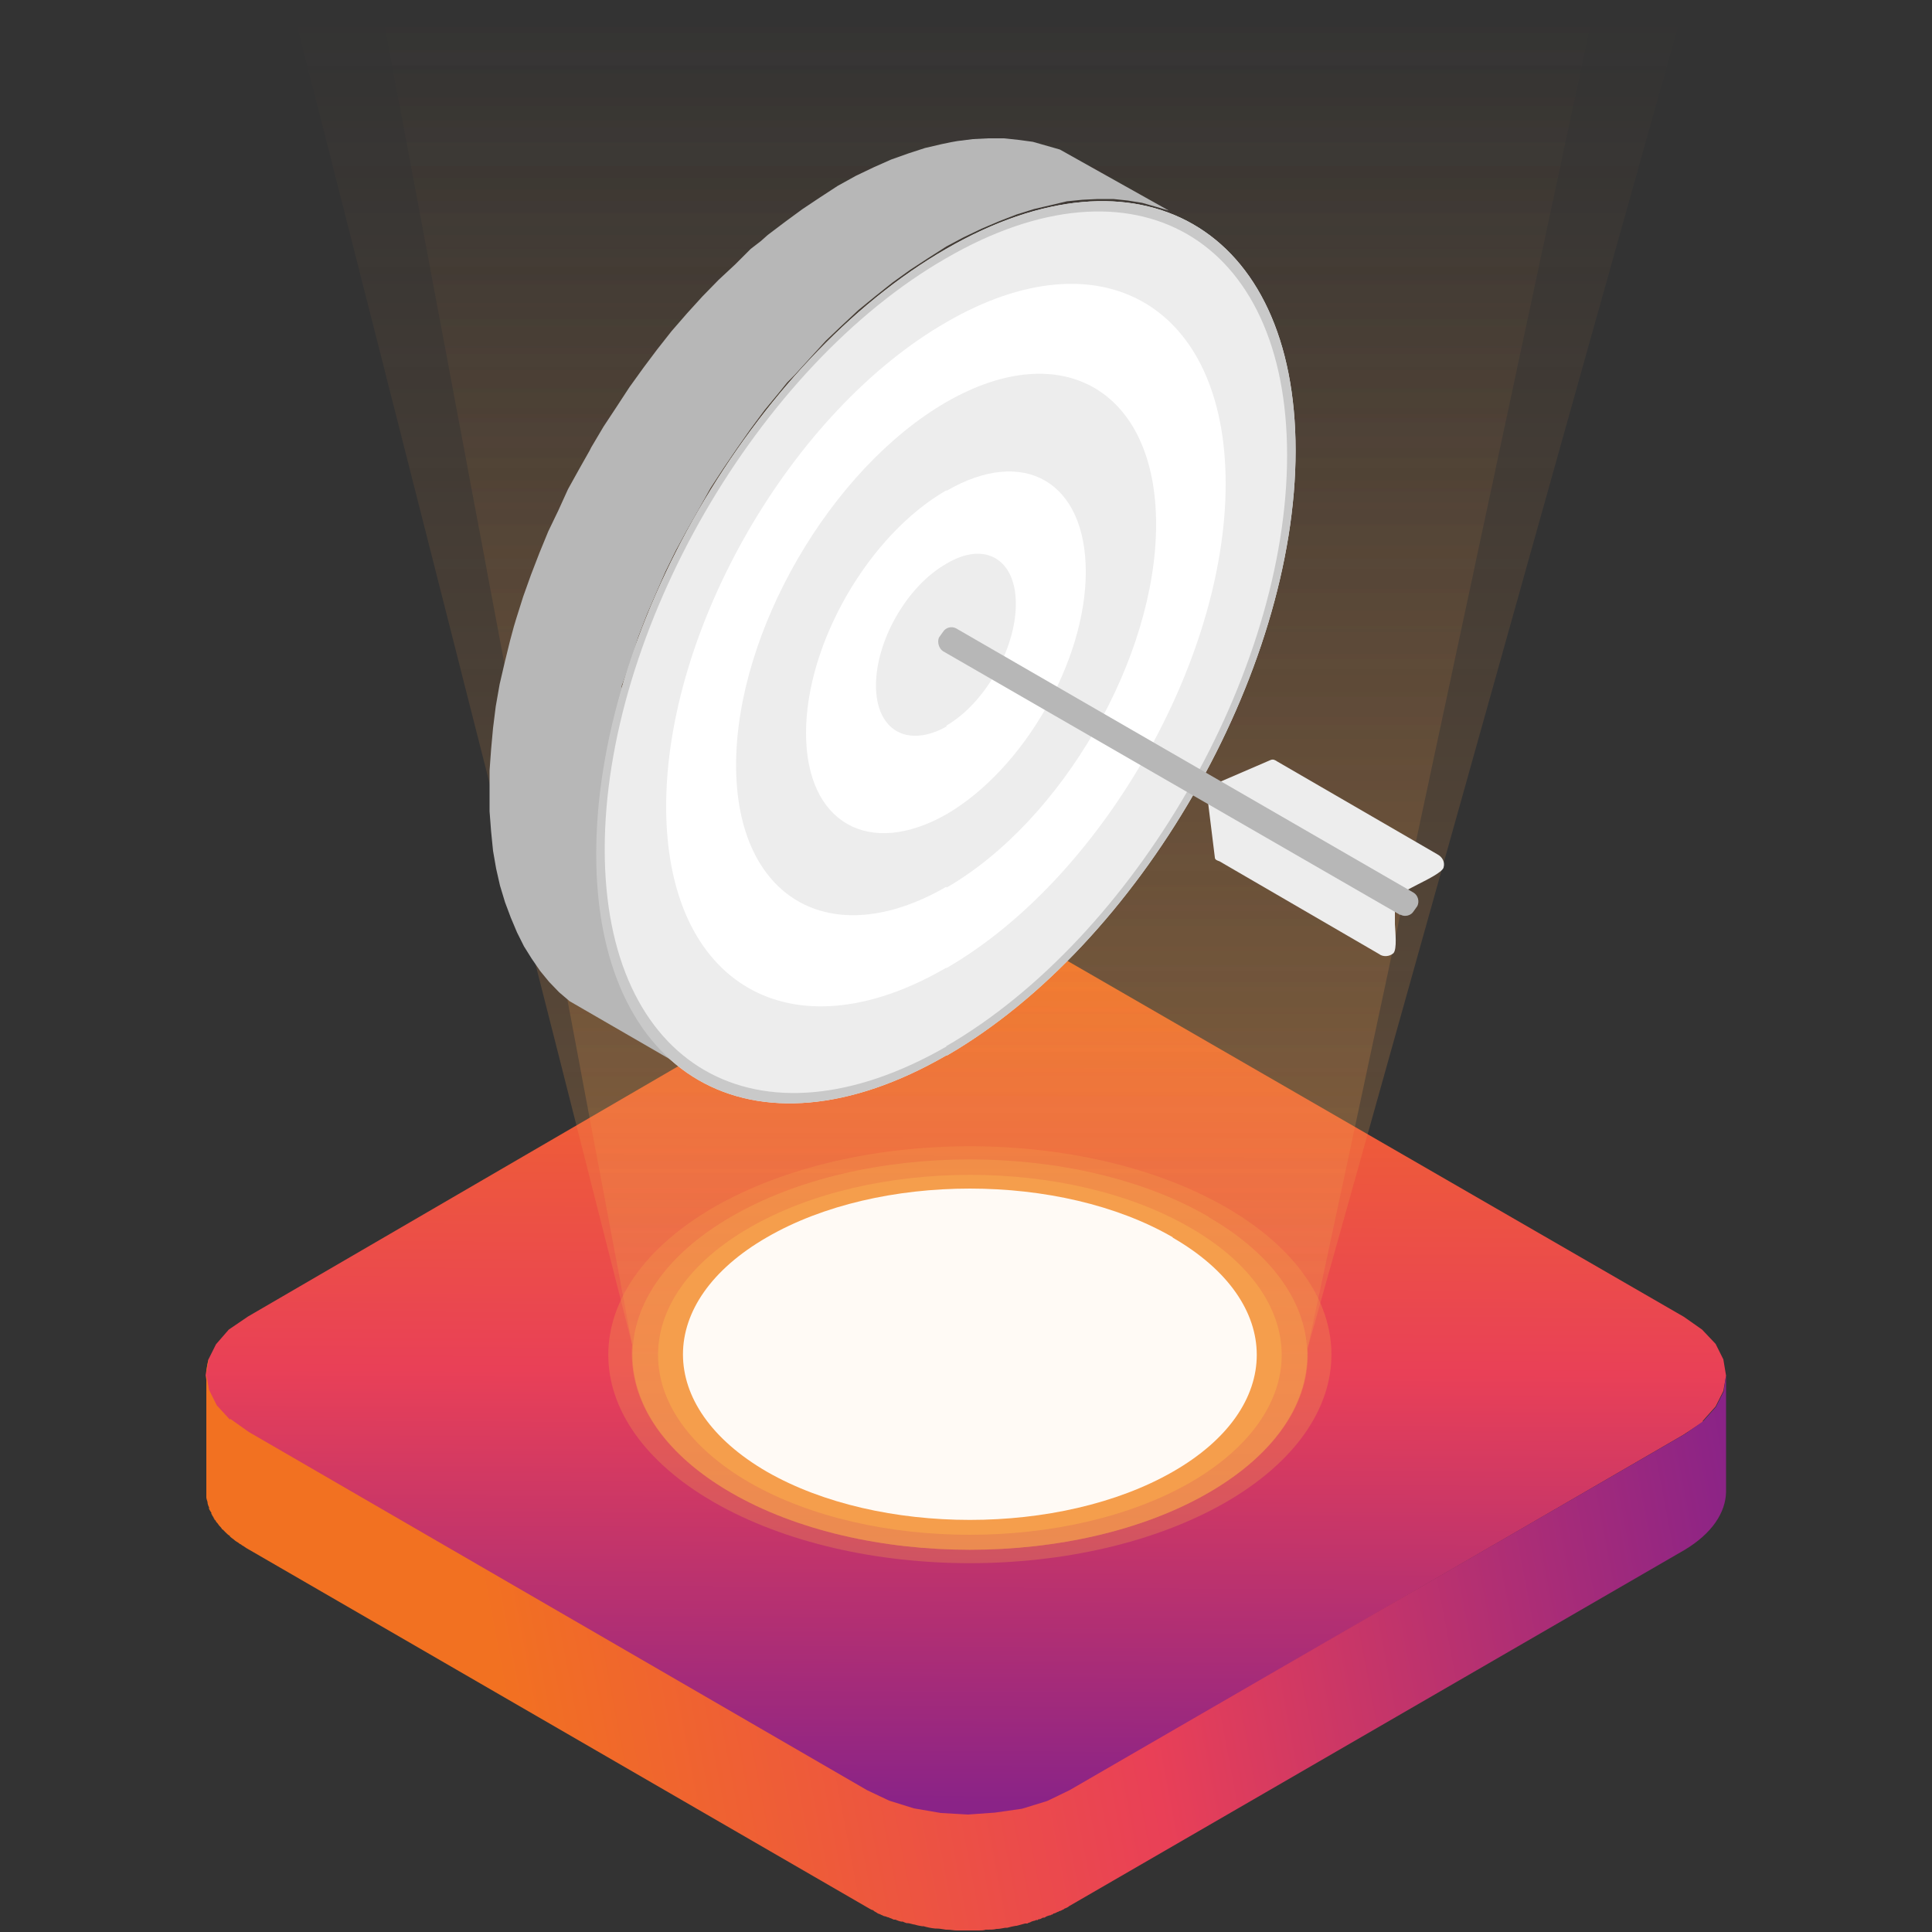
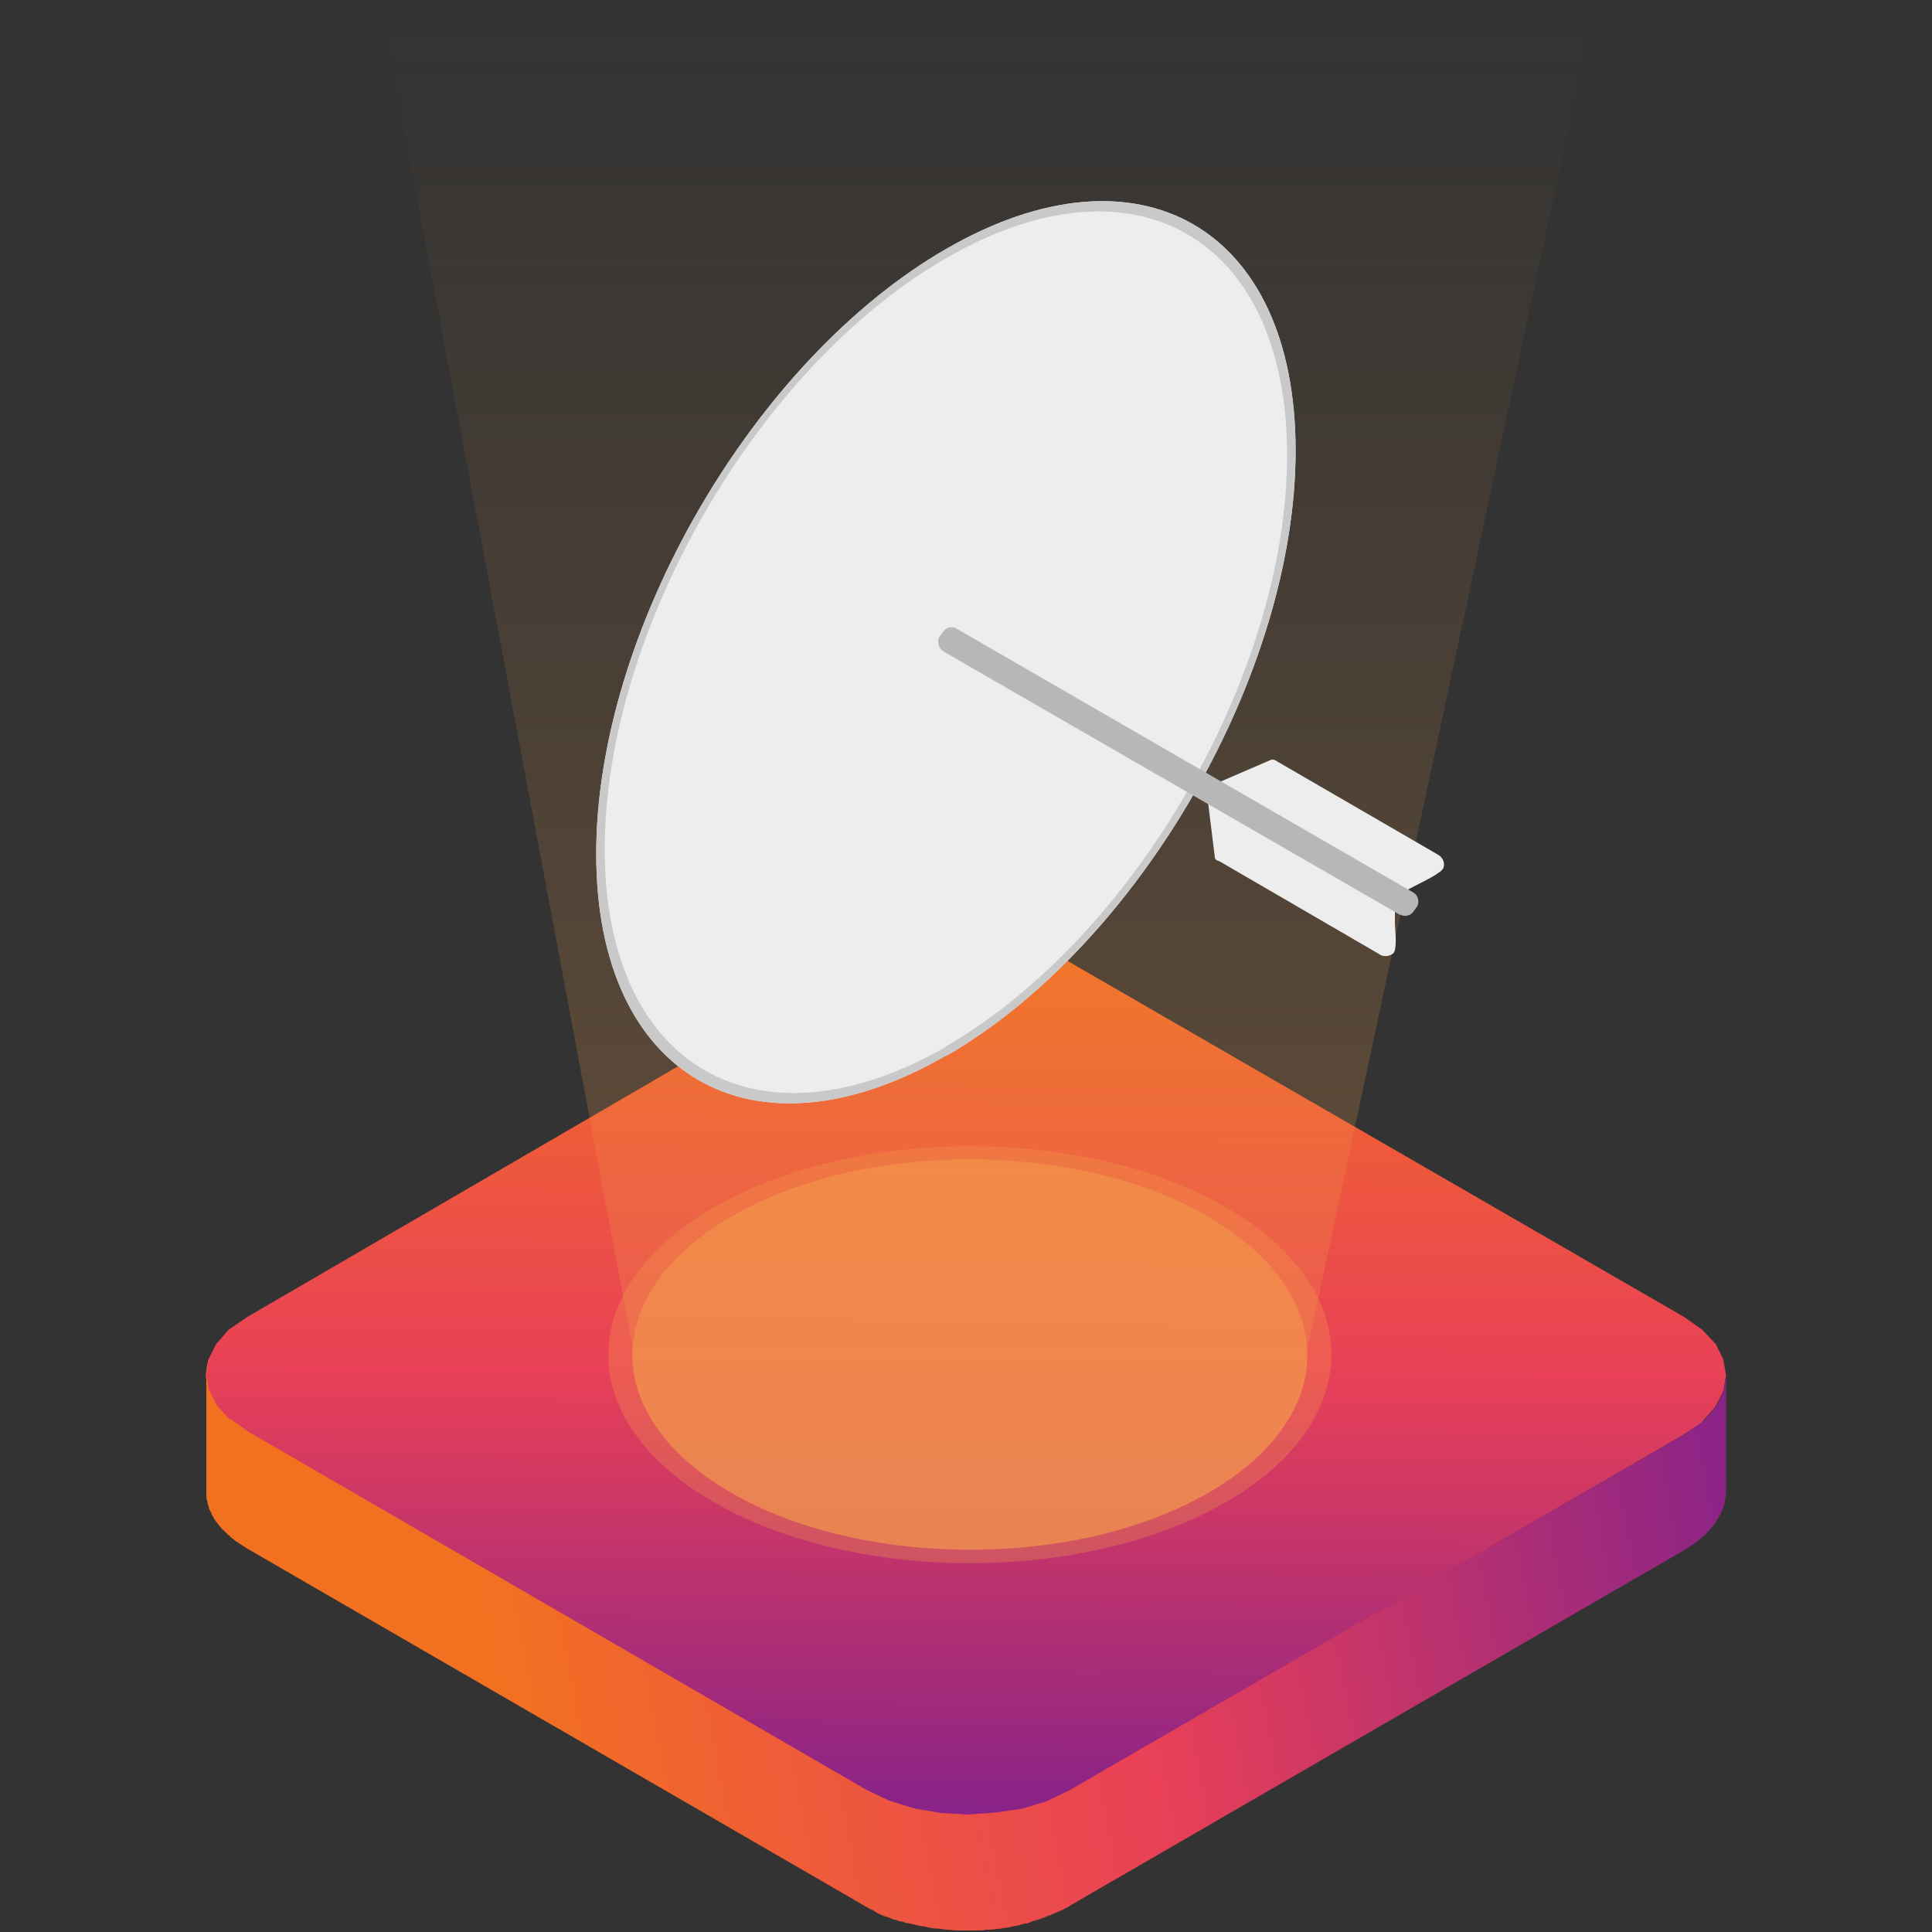
<svg xmlns="http://www.w3.org/2000/svg" width="50" height="50">
  <rect width="100%" height="100%" fill="#333333" stroke="none" />
  <linearGradient id="a" x1="24.945" x2="25.056" y1="46.669" y2="24.328" gradientUnits="userSpaceOnUse">
    <stop offset="0" stop-color="#8A2387" />
    <stop offset=".5" stop-color="#E94057" />
    <stop offset="1" stop-color="#F27121" />
  </linearGradient>
  <path fill="url(#a)" d="M44.07 36.77l.33-.37.2-.4.07-.4-.07-.42-.2-.4-.35-.37-.47-.33-16.02-9.25-.58-.27-.65-.2-.7-.12-.7-.04-.7.03-.7.12-.63.2-.58.27-15.9 9.25-.5.34-.33.38-.2.4-.07.4.07.42.2.4.35.37.47.34 16.02 9.25.58.28.65.2.7.1.7.05.7-.04.7-.1.63-.2.58-.3 15.9-9.23.5-.33z" />
  <linearGradient id="b" x1="-2657.849" x2="-2647.178" y1="327.518" y2="296.84" gradientUnits="userSpaceOnUse" gradientTransform="matrix(-.499 -.867 .867 -.499 -1565.342 -2103.197)">
    <stop offset="0" stop-color="#8A2387" />
    <stop offset=".5" stop-color="#E94057" />
    <stop offset="1" stop-color="#F27121" />
  </linearGradient>
  <path fill="url(#b)" d="M5.95 36.74l-.34-.37-.2-.4-.07-.4.07-.42c-.04.13-.07.27-.07.4v3.02s0 .02 0 .03c0 .04 0 .08 0 .1 0 0 0 .02 0 .02s0 .02 0 .03c0 .04.02.08.03.12 0 .05.02.1.04.14 0 0 0 0 0 .02 0 0 0 0 0 .02.02.04.04.07.06.1 0 0 0 .02 0 .03 0 0 .02.02.02.03 0 .02.03.04.04.07 0 0 0 .02.02.03 0 0 0 0 0 .02.02 0 .03.03.04.04 0 0 0 .02.02.03.02.02.04.05.06.08.03.03.06.06.08.1 0 0 .02 0 .03.02.02.02.04.04.05.05.04.04.08.08.12.1 0 .02 0 .02.02.03.03.03.07.05.1.08.02.02.03.02.04.03.03.02.07.04.1.07.02 0 .04.02.05.03.06.03.1.07.16.1l16.02 9.27c.04.02.08.05.13.07 0 0 .03 0 .04.02.02.02.05.03.08.05.02.02.04.02.05.03.03 0 .06.03.1.04 0 0 .03.02.04.02.03 0 .07.02.1.03 0 0 .03 0 .05.02.03 0 .07.03.1.04.02 0 .03 0 .04 0 .05.02.1.04.15.05.02 0 .03 0 .04 0 .04.02.07.03.1.04 0 0 .02 0 .02 0 .06 0 .12.03.2.04.06.02.12.03.18.04.02 0 .03 0 .04 0 .1.03.2.05.3.06 0 0 .02 0 .03 0 .1 0 .17.02.25.03 0 0 .02 0 .03 0 .1 0 .17.02.25.02 0 0 0 0 .02 0 0 0 .03 0 .04 0 .05 0 .12 0 .18 0 0 0 .02 0 .03 0 .02 0 .02 0 .02 0 .08 0 .15 0 .23 0 0 0 0 0 .02 0 0 0 .02 0 .03 0 .06 0 .12 0 .18-.02 0 0 .02 0 .04 0 0 0 0 0 .02 0 .07 0 .15 0 .22-.02.02 0 .02 0 .03 0 .06 0 .12-.02.2-.03 0 0 0 0 .02 0 0 0 .02 0 .03 0 .07-.02.15-.04.22-.05 0 0 .02 0 .02 0 .07-.02.15-.04.22-.06 0 0 .02 0 .03 0 0 0 .02 0 .03 0 .02-.02.04-.02.07-.03.03-.02.06-.03.1-.04 0 0 .03 0 .05-.02.02 0 .03 0 .05 0 0-.02.02-.02.03-.02.04 0 .07-.03.1-.04.03 0 .05 0 .07-.02.03-.02.07-.03.1-.04.02 0 .03 0 .05-.02 0 0 0 0 .02 0 0 0 .03-.02.04-.03.03 0 .06-.02.1-.04 0 0 .03 0 .04-.02.03 0 .06-.02.1-.04 0 0 .02 0 .03-.02.05-.02.1-.04.13-.07l15.93-9.22c.7-.42 1.06-.96 1.07-1.5V35.6c0 .02 0 .04 0 .05 0-.02 0-.04 0-.06l-.06.42-.2.4-.33.37-.47.33-15.93 9.22-.58.28-.65.2-.7.1-.7.05-.7-.04-.7-.12-.64-.2-.57-.27-16-9.27-.48-.34z" />
  <linearGradient id="c" x1="25.563" x2="25.563" y1=".386" y2="40.26" gradientUnits="userSpaceOnUse">
    <stop offset="0" stop-color="#DA8C44" stop-opacity="0" />
    <stop offset="1" stop-color="#F59E4C" />
  </linearGradient>
  <path fill="url(#c)" d="M33.84 34.9L41.3 0H9.83l6.53 34.8c-.1 1.4.74 2.78 2.56 3.83 3.4 1.97 8.95 1.97 12.36 0 1.78-1.03 2.63-2.38 2.56-3.73z" opacity=".3" />
  <linearGradient id="d" x1="25.563" x2="25.563" y1=".386" y2="40.26" gradientUnits="userSpaceOnUse">
    <stop offset="0" stop-color="#DA8C44" stop-opacity="0" />
    <stop offset="1" stop-color="#F59E4C" />
  </linearGradient>
-   <path fill="url(#d)" d="M33.84 34.9L43.62 0H7.52l8.84 34.8c-.1 1.4.74 2.78 2.56 3.83 3.4 1.97 8.95 1.97 12.36 0 1.78-1.03 2.63-2.38 2.56-3.73z" opacity=".3" />
  <path fill="#F59E4C" d="M31.72 31.24c3.65 2.1 3.65 5.53 0 7.64-3.66 2.1-9.58 2.1-13.24 0-3.65-2.1-3.65-5.53 0-7.64 3.66-2.1 9.58-2.1 13.24 0z" opacity=".3" />
  <path fill="#F59E4C" d="M31.28 31.5c3.4 1.96 3.4 5.16 0 7.13-3.4 1.97-8.95 1.97-12.36 0-3.4-1.97-3.4-5.17 0-7.14 3.4-1.98 8.95-1.98 12.36 0z" opacity=".5" />
-   <path fill="#F59E4C" d="M30.8 31.77c3.16 1.82 3.16 4.77 0 6.6-3.15 1.8-8.26 1.8-11.4 0-3.16-1.83-3.16-4.78 0-6.6 3.15-1.82 8.26-1.82 11.4 0z" />
-   <path fill="#FFFAF5" d="M30.35 32.03c2.9 1.67 2.9 4.4 0 6.06-2.9 1.66-7.6 1.66-10.5 0-2.9-1.68-2.9-4.4 0-6.07 2.9-1.68 7.6-1.68 10.5 0z" />
  <g fill-rule="evenodd" clip-rule="evenodd">
    <path fill="#EDEDED" d="M24.5 27.32c4.98-2.88 9.03-9.9 9.03-15.66 0-5.77-4.05-8.1-9.04-5.22-5 2.88-9.06 9.9-9.06 15.66 0 5.77 4.05 8.1 9.05 5.22z" />
-     <path fill="#fff" d="M24.5 25.05c3.98-2.3 7.22-7.92 7.22-12.53 0-4.62-3.23-6.5-7.23-4.18-4 2.3-7.25 7.92-7.25 12.53 0 4.62 3.24 6.5 7.24 4.18z" />
+     <path fill="#fff" d="M24.5 25.05z" />
    <path fill="#EDEDED" d="M24.5 22.97c3-1.74 5.42-5.95 5.42-9.4S27.5 8.68 24.5 10.4c-3 1.73-5.45 5.95-5.45 9.4s2.44 4.88 5.44 3.15z" />
-     <path fill="#fff" d="M24.5 12.7c2-1.16 3.6-.23 3.6 2.1 0 2.3-1.6 5.1-3.6 6.27-2.02 1.15-3.64.22-3.64-2.1s1.62-5.12 3.63-6.28z" />
    <path fill="#EDEDED" d="M24.5 18.8c-1.02.57-1.83.1-1.83-1.06 0-1.16.8-2.57 1.82-3.15 1-.6 1.8-.12 1.8 1.04 0 1.16-.8 2.57-1.8 3.15z" />
-     <path fill="#B7B7B7" d="M27.43 3.87l-.35-.1-.35-.1-.37-.05-.38-.04h-.4l-.4.02-.4.05-.17.03-.24.05-.43.1-.43.14-.45.16-.45.2-.46.22-.47.26-.46.3-.45.3-.45.33-.45.34-.18.16-.26.2-.4.4-.43.4-.42.43-.4.44-.4.46-.37.47-.36.48-.36.5-.34.52-.33.5-.32.54-.04.08-.26.46-.3.54-.25.55-.26.54-.23.56-.22.57-.2.56-.18.57-.06.2-.1.37-.14.57-.13.56-.1.57-.07.56-.05.55-.04.55V21l.04.52.05.5.08.46.1.44.13.43.15.4.16.38.18.36.2.32.22.32.23.28.26.27.27.23 2.8 1.62-.26-.24-.25-.25-.25-.3-.2-.3-.2-.34-.2-.34-.16-.38-.15-.4-.12-.43-.1-.45-.08-.47-.06-.5-.04-.5-.02-.53.02-.54.03-.55.05-.55.08-.56.1-.57.12-.57.14-.57.1-.37v-.07l.05-.13.2-.57.18-.57.22-.57.24-.56.24-.55.27-.55.3-.55.3-.53.3-.54.34-.52.34-.5.35-.5.37-.5.38-.46.2-.25.2-.2.4-.44.4-.44.42-.4.43-.4.44-.36.44-.35.46-.33.46-.3.47-.3.45-.24.46-.22.47-.2.44-.17.45-.14.43-.1.42-.1.4-.04.4-.02h.4l.38.04.37.06.35.1.34.1z" />
    <path fill="#C9C9C9" d="M24.5 27.32c4.98-2.88 9.03-9.9 9.03-15.66 0-5.77-4.05-8.1-9.04-5.22-5 2.88-9.06 9.9-9.06 15.66 0 5.77 4.05 8.1 9.05 5.22zm0-.24c-4.9 2.82-8.85.53-8.85-5.1 0-5.64 3.96-12.5 8.84-15.3 4.87-2.82 8.82-.53 8.82 5.1s-3.95 12.48-8.83 15.3z" />
    <path fill="#EDEDED" d="M31.35 20.33l1.53-.66c.07-.03.12 0 .18.04l4.14 2.4c.13.07.2.2.16.34-.03.13-.5.35-.67.44l-.5.26-4.85-2.8zM31.24 20.57l.2 1.62c0 .06.06.08.12.1l4.13 2.4c.1.08.27.07.37-.02.1-.1.05-.56.04-.75v-.55l-4.86-2.8z" />
    <path fill="#B7B7B7" d="M36.24 23.68L24.4 16.85c-.1-.07-.15-.23-.1-.35l.1-.14c.07-.12.22-.16.34-.1l11.84 6.84c.12.07.16.23.1.35l-.1.14c-.06.1-.22.15-.34.08z" />
  </g>
</svg>